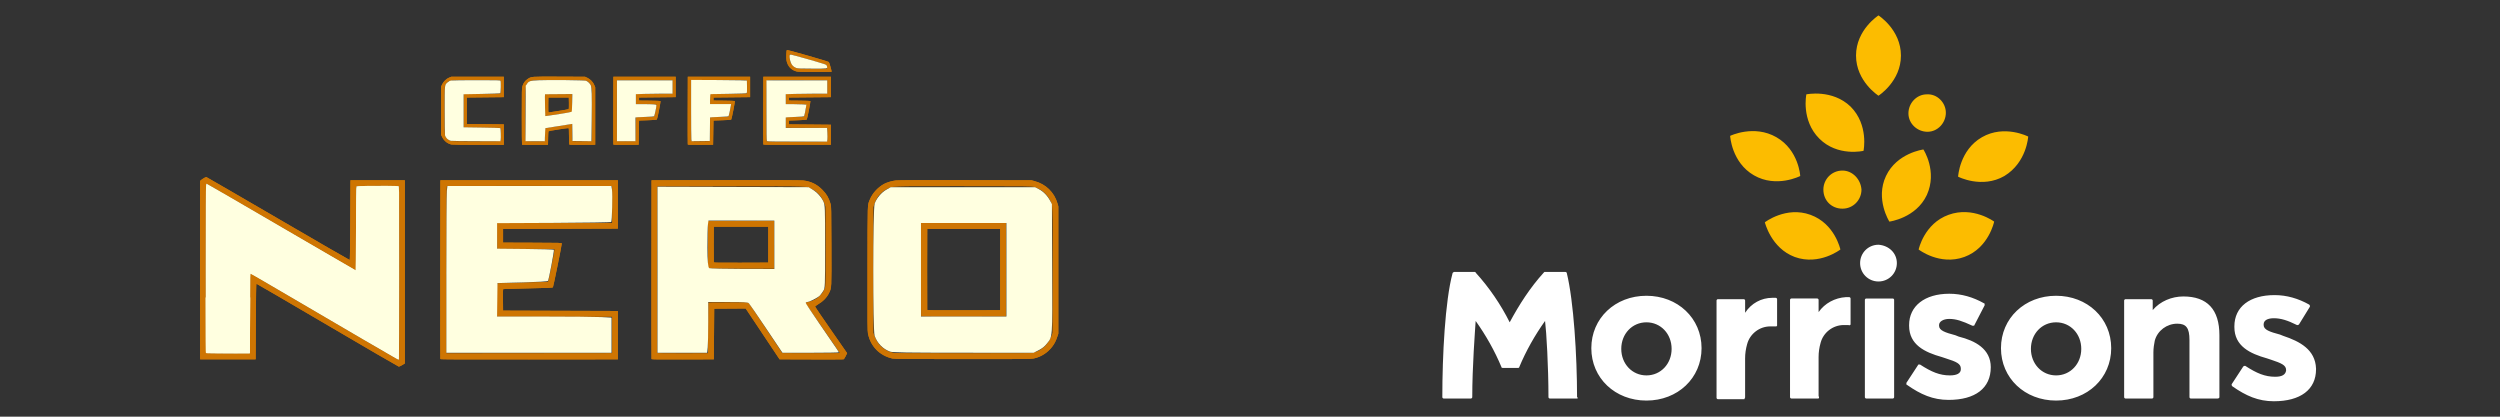
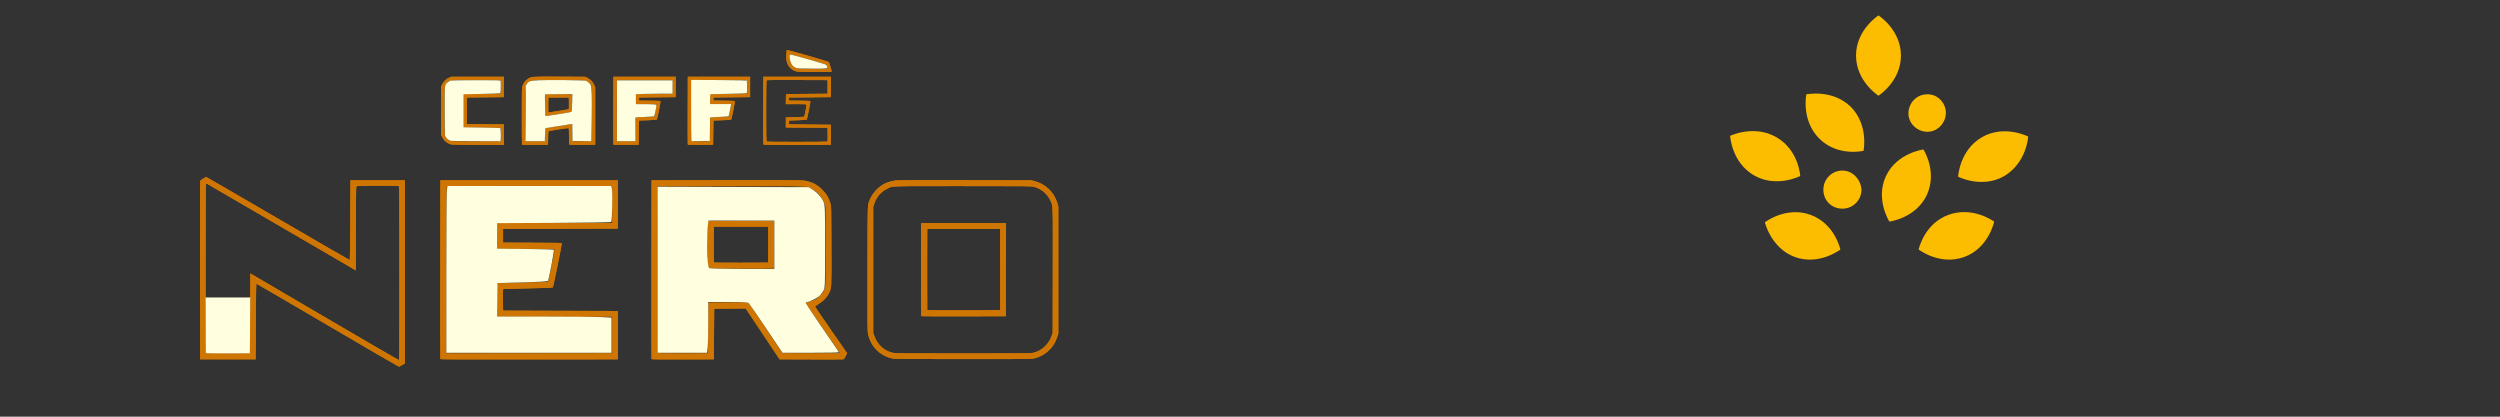
<svg xmlns="http://www.w3.org/2000/svg" id="b" data-name="CONTENT" width="300" height="50" viewBox="0 0 300 50">
  <rect x="0" y="0" width="300" height="50" fill="#333333" stroke="none" />
  <g id="c" data-name="g3446">
    <path id="d" data-name="path3402" d="M39.291,39.012c-4.662-2.739-8.497-4.974-8.522-4.967-.03.009-.053,1.581-.068,4.542l-.023,4.529h-6.663l-.012-10.653c-.007-5.859-.002-10.694.01-10.745.021-.086.628-.475.742-.475.026,0,3.899,2.244,8.605,4.987,4.706,2.743,8.578,4.98,8.604,4.971.031-.01.054-1.583.069-4.794l.023-4.779h6.527v21.983l-.316.194c-.174.107-.357.192-.408.189s-3.907-2.246-8.569-4.984ZM47.926,32.786c0-8.02-.012-10.402-.054-10.444-.084-.084-5.037-.078-5.107.007-.037.044-.054,1.462-.062,5.079l-.012,5.018-8.839-5.151c-4.861-2.833-8.892-5.179-8.957-5.212-.089-.046-.131-.048-.17-.009-.039.039-.052,2.601-.052,10.126,0,5.54.012,10.106.028,10.145.025.064.301.072,2.652.072,1.443,0,2.629-.005,2.635-.011.006-.006.021-2.168.034-4.803l.023-4.792,8.879,5.207c4.884,2.864,8.907,5.196,8.941,5.183.052-.02.062-1.695.062-10.413ZM52.842,43.084c-.012-.031-.016-4.871-.01-10.755l.012-10.698h21.304v5.802l-6.89.023-6.89.023v1.632l3.524.012c3.317.011,3.524.016,3.525.091,0,.2-1.015,5.209-1.068,5.265-.049.052-.591.075-2.975.126-1.603.035-2.941.072-2.972.083-.045.015-.055.3-.045,1.302l.012,1.282,6.89.023,6.89.023v5.802l-10.642.011c-8.49.009-10.646,0-10.664-.045ZM73.468,40.194v-2.199l-6.901-.011-6.901-.011v-1.973c0-1.538.012-1.977.057-1.992.031-.01,1.399-.048,3.04-.083,1.721-.037,3.001-.082,3.026-.107.063-.063.819-3.881.777-3.923-.02-.02-1.575-.041-3.456-.047l-3.42-.012-.012-1.53-.012-1.53,6.902-.011,6.902-.011.012-2.196c.009-1.726,0-2.203-.045-2.232-.066-.042-19.708-.052-19.816-.01-.065.025-.072.954-.072,10.064v10.036l9.961-.011,9.961-.011v-2.199h0ZM78.181,43.084c-.012-.031-.016-4.871-.01-10.755l.012-10.698,8.884-.013c6.123-.009,9.017.002,9.313.036.92.105,1.643.454,2.291,1.108.532.537.775.954,1.006,1.728.074.249.081.627.094,4.984.015,5.224.024,5.039-.279,5.672-.27.564-.729,1.029-1.406,1.426-.152.089-.275.192-.272.228s.799,1.207,1.77,2.603,1.833,2.637,1.917,2.759l.151.221-.175.358c-.116.237-.206.366-.267.381-.051.012-1.795.017-3.877.01l-3.785-.012-2.034-3.049-2.034-3.049-1.887.012-1.887.012-.023,3.037-.023,3.037-3.73.012c-2.96.009-3.734,0-3.751-.045h0ZM84.969,42.404c.006-.006.021-1.378.034-3.049l.023-3.037,2.368-.012c2.209-.011,2.373-.006,2.445.068.042.044.966,1.416,2.051,3.049l1.974,2.969,3.456.012c2.961.01,3.456.002,3.456-.053,0-.035-.92-1.387-2.045-3.003-1.125-1.617-2.053-2.96-2.063-2.985-.01-.026.144-.08.348-.122,1.027-.212,1.876-1.003,2.04-1.9.03-.167.042-1.86.034-4.896l-.013-4.641-.107-.317c-.29-.858-.806-1.463-1.57-1.838-.692-.34.083-.316-9.724-.304l-8.815.011-.012,9.973c-.006,5.485-.002,9.998.01,10.03.017.045.671.057,3.06.057,1.671,0,3.043-.005,3.049-.011ZM84.979,32.159c-.012-.031-.016-1.311-.01-2.845l.012-2.788,3.955-.012,3.955-.012v5.712h-3.945c-3.114,0-3.949-.012-3.967-.057h0ZM92.188,29.359v-2.153h-6.527l-.012,2.108c-.006,1.159-.002,2.134.01,2.165.017.045.697.055,3.275.045l3.254-.012v-2.153ZM107.101,43.027c-1.537-.345-2.637-1.465-2.946-3-.063-.315-.07-1.181-.058-7.811.014-8.212-.009-7.542.281-8.26.299-.74.918-1.432,1.665-1.862.33-.19.976-.387,1.446-.441.297-.034,2.855-.045,8.361-.034l7.932.015.368.099c1.35.362,2.364,1.348,2.748,2.673l.102.354v15.277l-.13.385c-.166.493-.33.816-.587,1.157-.562.748-1.365,1.261-2.262,1.445-.312.064-1.231.071-8.499.068-6.655-.003-8.199-.015-8.422-.065h0ZM123.957,42.347c1.022-.217,1.905-1.033,2.257-2.086l.106-.317.012-7.445c.014-8.302.032-7.79-.304-8.467-.408-.823-1.092-1.384-1.972-1.617-.299-.079-.704-.083-8.501-.083-9.103,0-8.398-.024-9.089.315-.765.376-1.311,1.023-1.572,1.861l-.106.34v15.095l.128.362c.231.655.651,1.216,1.175,1.572.333.226.576.335.997.445.317.083.617.086,8.443.088,6.935.001,8.159-.008,8.425-.064h0ZM110.554,37.942c-.017-.017-.03-2.536-.03-5.599v-5.568h10.199l-.012,5.587-.012,5.587-5.058.012c-2.782.006-5.071-.002-5.088-.019ZM120.02,32.351v-4.873h-8.748l-.012,4.828c-.006,2.655-.002,4.853.01,4.885.017.045.918.055,4.386.045l4.364-.012v-4.873ZM54.187,17.343c-.474-.093-.897-.429-1.125-.892l-.128-.26v-5.802l.123-.262c.161-.343.506-.677.84-.812l.261-.105h6.301v2.448l-2.221.023-2.221.023v3.173l2.221.023,2.221.023.013,1.133c.007.623.002,1.179-.012,1.235l-.025.102-3.025-.005c-1.664-.003-3.114-.022-3.223-.044ZM60.092,16.912c.041-.106.032-1.483-.01-1.548-.027-.043-.544-.059-2.232-.068l-2.196-.012v-3.989l2.196-.012c1.688-.009,2.204-.025,2.232-.068.042-.066.05-1.443.01-1.548-.025-.064-.329-.072-2.98-.071-3.295.001-3.137-.013-3.471.32-.333.333-.319.187-.319,3.374s-.014,3.04.32,3.371c.339.336.173.321,3.47.322,2.651,0,2.956-.006,2.98-.071ZM62.643,17.362c-.017-.017-.031-1.545-.031-3.396,0-3.146.005-3.383.084-3.635.113-.363.314-.642.604-.839.464-.315.395-.31,3.827-.295l3.077.013.285.132c.354.164.687.513.833.877l.105.261v6.89l-1.538.012c-1.2.009-1.546,0-1.574-.045-.02-.032-.037-.481-.037-.999,0-.732-.014-.947-.06-.965-.074-.028-2.35.331-2.397.379-.019.019-.04.391-.047.827l-.012.792-1.544.012c-.849.007-1.558-.002-1.575-.019ZM65.395,16.912c.015-.039.028-.396.028-.793s.017-.722.038-.722c.049,0,2.889-.447,3.055-.48l.125-.025v.99c.001.544.018,1.015.038,1.047.028.044.297.055,1.189.045l1.153-.012.012-3.232c.012-3.208.011-3.234-.085-3.456-.053-.123-.175-.295-.271-.382-.343-.31-.17-.296-3.661-.295-3.522.001-3.339-.015-3.674.32-.335.335-.319.141-.32,3.763,0,1.785.013,3.259.029,3.275s.545.03,1.174.03c1.001,0,1.147-.009,1.171-.072ZM65.444,13.908c-.012-.012-.022-.6-.022-1.306v-1.284h3.218v1.044c0,.794-.014,1.049-.057,1.065-.115.042-3.119.503-3.14.482ZM67.044,13.311c.64-.1,1.18-.199,1.2-.219.02-.02.031-.341.024-.713l-.013-.676h-2.448l-.012.837c-.012.797-.002.953.059.953.015,0,.55-.082,1.19-.182ZM73.602,17.336c-.012-.032-.017-1.873-.01-4.092l.012-4.035h7.479v2.448l-2.198.023-2.198.023v.363l1.268.012c.697.007,1.284.028,1.303.047.045.045-.368,2.143-.435,2.216-.034.036-.389.066-1.093.091l-1.043.037-.023,1.451-.023,1.451-1.508.012c-1.182.009-1.513,0-1.53-.045h0ZM76.29,15.529l.012-1.432.618-.03c.34-.016.827-.03,1.082-.03.335,0,.477-.017.514-.062.063-.076.322-1.338.291-1.419-.018-.046-.292-.062-1.253-.071l-1.231-.012v-1.179l2.198-.023,2.198-.023v-1.632h-6.708l-.012,3.627c-.006,1.995-.002,3.652.01,3.684.017.045.271.055,1.145.045l1.123-.012.012-1.432ZM82.532,17.336c-.012-.032-.017-1.873-.01-4.092l.012-4.035h7.479v2.448l-2.198.023-2.198.023v.363l1.268.012c.697.007,1.282.027,1.3.045.038.04-.385,2.176-.442,2.232-.022.022-.509.056-1.082.076l-1.043.037-.023,1.451-.023,1.451-1.508.012c-1.182.009-1.513,0-1.53-.045h0ZM85.203,16.912c.015-.039.028-.689.028-1.444v-1.372l.619-.03c.341-.016.828-.03,1.082-.03.316,0,.478-.018.509-.057.053-.066.282-1.165.282-1.356v-.129h-2.496l.013-.601.013-.601,2.173-.012c1.67-.009,2.182-.025,2.209-.068.042-.066.05-1.443.01-1.548-.025-.064-.365-.072-3.377-.072h-3.349v3.664c0,2.015.014,3.678.03,3.695s.524.03,1.128.03c.96,0,1.102-.009,1.126-.072ZM91.597,17.335c-.012-.031-.016-1.872-.01-4.091l.012-4.035h8.114v2.448l-2.516.023-2.516.023v.363l1.268.012c.697.007,1.282.027,1.3.045.038.04-.385,2.176-.442,2.232-.022.022-.509.056-1.082.076l-1.043.037v.453l2.516.023,2.516.023v2.403l-4.047.012c-3.213.009-4.051,0-4.069-.045h0ZM99.272,16.991c.044-.028.055-.229.045-.849l-.012-.813-2.504-.012-2.504-.012v-1.209l.619-.03c.341-.016.828-.03,1.082-.03.317,0,.477-.018.507-.057.063-.081.301-1.331.269-1.415-.023-.061-.189-.07-1.253-.07h-1.227l.013-.601.013-.601,2.493-.023,2.493-.023v-1.632l-3.646-.012c-2.887-.009-3.654,0-3.682.045-.02.031-.036,1.68-.037,3.663,0,2.745.012,3.619.054,3.661.041.041.91.054,3.638.054,1.971,0,3.609-.017,3.641-.037ZM95.577,8.573c-.642-.173-1.049-.614-1.195-1.295-.058-.272-.028-1.204.042-1.274.049-.049,4.937,1.349,5.035,1.44.067.062.369,1.137.33,1.176-.013.013-.912.022-1.999.02-1.552-.002-2.026-.017-2.213-.067ZM99.21,8.253c.084-.032.092-.173.022-.374-.058-.166.2-.077-2.511-.863-1.022-.296-1.882-.529-1.912-.517-.09.034-.112.252-.06.578.064.398.134.561.344.793.196.217.355.31.623.363.218.043,3.387.061,3.494.02h0Z" fill="#ce7502" />
    <path id="e" data-name="path3384" d="M39.291,39.012c-4.662-2.739-8.497-4.974-8.522-4.967-.03.009-.053,1.581-.068,4.542l-.023,4.529h-6.663l-.012-10.653c-.007-5.859-.002-10.694.01-10.745.021-.086.628-.475.742-.475.026,0,3.899,2.244,8.605,4.987,4.706,2.743,8.578,4.98,8.604,4.971.031-.01.054-1.583.069-4.794l.023-4.779h6.527v21.983l-.316.194c-.174.107-.357.192-.408.189s-3.907-2.246-8.569-4.984ZM47.926,32.786c0-8.02-.012-10.402-.054-10.444-.084-.084-5.037-.078-5.107.007-.037.044-.054,1.462-.062,5.079l-.012,5.018-8.839-5.151c-4.861-2.833-8.892-5.179-8.957-5.212-.089-.046-.131-.048-.17-.009-.039.039-.052,2.601-.052,10.126,0,5.54.012,10.106.028,10.145.025.064.301.072,2.652.072,1.443,0,2.629-.005,2.635-.011.006-.006.021-2.168.034-4.803l.023-4.792,8.879,5.207c4.884,2.864,8.907,5.196,8.941,5.183.052-.02.062-1.695.062-10.413ZM52.842,43.084c-.012-.031-.016-4.871-.01-10.755l.012-10.698h21.304v5.802l-6.89.023-6.89.023v1.632l3.524.012c3.317.011,3.524.016,3.525.091,0,.2-1.015,5.209-1.068,5.265-.049.052-.591.075-2.975.126-1.603.035-2.941.072-2.972.083-.045.015-.055.3-.045,1.302l.012,1.282,6.89.023,6.89.023v5.802l-10.642.011c-8.49.009-10.646,0-10.664-.045ZM73.468,40.194v-2.199l-6.901-.011-6.901-.011v-1.973c0-1.538.012-1.977.057-1.992.031-.01,1.399-.048,3.04-.083,1.721-.037,3.001-.082,3.026-.107.063-.063.819-3.881.777-3.923-.02-.02-1.575-.041-3.456-.047l-3.42-.012-.012-1.53-.012-1.53,6.902-.011,6.902-.011.012-2.196c.009-1.726,0-2.203-.045-2.232-.066-.042-19.708-.052-19.816-.01-.065.025-.072.954-.072,10.064v10.036l9.961-.011,9.961-.011v-2.199h0ZM78.181,43.084c-.012-.031-.016-4.871-.01-10.755l.012-10.698,8.884-.013c6.123-.009,9.017.002,9.313.036.92.105,1.643.454,2.291,1.108.532.537.775.954,1.006,1.728.074.249.081.627.094,4.984.015,5.224.024,5.039-.279,5.672-.27.564-.729,1.029-1.406,1.426-.152.089-.275.192-.272.228s.799,1.207,1.77,2.603,1.833,2.637,1.917,2.759l.151.221-.175.358c-.116.237-.206.366-.267.381-.051.012-1.795.017-3.877.01l-3.785-.012-2.034-3.049-2.034-3.049-1.887.012-1.887.012-.023,3.037-.023,3.037-3.73.012c-2.96.009-3.734,0-3.751-.045h0ZM84.969,42.404c.006-.006.021-1.378.034-3.049l.023-3.037,2.368-.012c2.209-.011,2.373-.006,2.445.068.042.044.966,1.416,2.051,3.049l1.974,2.969,3.456.012c2.961.01,3.456.002,3.456-.053,0-.035-.92-1.387-2.045-3.003-1.125-1.617-2.053-2.96-2.063-2.985-.01-.026.144-.08.348-.122,1.027-.212,1.876-1.003,2.04-1.9.03-.167.042-1.86.034-4.896l-.013-4.641-.107-.317c-.29-.858-.806-1.463-1.57-1.838-.692-.34.083-.316-9.724-.304l-8.815.011-.012,9.973c-.006,5.485-.002,9.998.01,10.03.017.045.671.057,3.06.057,1.671,0,3.043-.005,3.049-.011ZM84.979,32.159c-.012-.031-.016-1.311-.01-2.845l.012-2.788,3.955-.012,3.955-.012v5.712h-3.945c-3.114,0-3.949-.012-3.967-.057h0ZM92.188,29.359v-2.153h-6.527l-.012,2.108c-.006,1.159-.002,2.134.01,2.165.017.045.697.055,3.275.045l3.254-.012v-2.153ZM107.101,43.027c-1.537-.345-2.637-1.465-2.946-3-.063-.315-.07-1.181-.058-7.811.014-8.212-.009-7.542.281-8.26.299-.74.918-1.432,1.665-1.862.33-.19.976-.387,1.446-.441.297-.034,2.855-.045,8.361-.034l7.932.015.368.099c1.35.362,2.364,1.348,2.748,2.673l.102.354v15.277l-.13.385c-.166.493-.33.816-.587,1.157-.562.748-1.365,1.261-2.262,1.445-.312.064-1.231.071-8.499.068-6.655-.003-8.199-.015-8.422-.065h0ZM123.957,42.347c1.022-.217,1.905-1.033,2.257-2.086l.106-.317.012-7.445c.014-8.302.032-7.79-.304-8.467-.408-.823-1.092-1.384-1.972-1.617-.299-.079-.704-.083-8.501-.083-9.103,0-8.398-.024-9.089.315-.765.376-1.311,1.023-1.572,1.861l-.106.34v15.095l.128.362c.231.655.651,1.216,1.175,1.572.333.226.576.335.997.445.317.083.617.086,8.443.088,6.935.001,8.159-.008,8.425-.064h0ZM110.554,37.942c-.017-.017-.03-2.536-.03-5.599v-5.568h10.199l-.012,5.587-.012,5.587-5.058.012c-2.782.006-5.071-.002-5.088-.019ZM120.02,32.351v-4.873h-8.748l-.012,4.828c-.006,2.655-.002,4.853.01,4.885.017.045.918.055,4.386.045l4.364-.012v-4.873ZM54.187,17.343c-.474-.093-.897-.429-1.125-.892l-.128-.26v-5.802l.123-.262c.161-.343.506-.677.84-.812l.261-.105h6.301v2.448l-2.221.023-2.221.023v3.173l2.221.023,2.221.023.013,1.133c.007.623.002,1.179-.012,1.235l-.025.102-3.025-.005c-1.664-.003-3.114-.022-3.223-.044ZM60.092,16.912c.041-.106.032-1.483-.01-1.548-.027-.043-.544-.059-2.232-.068l-2.196-.012v-3.989l2.196-.012c1.688-.009,2.204-.025,2.232-.068.042-.066.05-1.443.01-1.548-.025-.064-.329-.072-2.98-.071-3.295.001-3.137-.013-3.471.32-.333.333-.319.187-.319,3.374s-.014,3.04.32,3.371c.339.336.173.321,3.47.322,2.651,0,2.956-.006,2.98-.071ZM62.643,17.362c-.017-.017-.031-1.545-.031-3.396,0-3.146.005-3.383.084-3.635.113-.363.314-.642.604-.839.464-.315.395-.31,3.827-.295l3.077.013.285.132c.354.164.687.513.833.877l.105.261v6.89l-1.538.012c-1.2.009-1.546,0-1.574-.045-.02-.032-.037-.481-.037-.999,0-.732-.014-.947-.06-.965-.074-.028-2.35.331-2.397.379-.019.019-.04.391-.047.827l-.012.792-1.544.012c-.849.007-1.558-.002-1.575-.019ZM65.395,16.912c.015-.039.028-.396.028-.793s.017-.722.038-.722c.049,0,2.889-.447,3.055-.48l.125-.025v.99c.001.544.018,1.015.038,1.047.028.044.297.055,1.189.045l1.153-.012.012-3.232c.012-3.208.011-3.234-.085-3.456-.053-.123-.175-.295-.271-.382-.343-.31-.17-.296-3.661-.295-3.522.001-3.339-.015-3.674.32-.335.335-.319.141-.32,3.763,0,1.785.013,3.259.029,3.275s.545.03,1.174.03c1.001,0,1.147-.009,1.171-.072ZM65.444,13.908c-.012-.012-.022-.6-.022-1.306v-1.284h3.218v1.044c0,.794-.014,1.049-.057,1.065-.115.042-3.119.503-3.14.482ZM67.044,13.311c.64-.1,1.18-.199,1.2-.219.02-.02.031-.341.024-.713l-.013-.676h-2.448l-.012.837c-.012.797-.002.953.059.953.015,0,.55-.082,1.19-.182ZM73.602,17.336c-.012-.032-.017-1.873-.01-4.092l.012-4.035h7.479v2.448l-2.198.023-2.198.023v.363l1.268.012c.697.007,1.284.028,1.303.047.045.045-.368,2.143-.435,2.216-.034.036-.389.066-1.093.091l-1.043.037-.023,1.451-.023,1.451-1.508.012c-1.182.009-1.513,0-1.53-.045h0ZM76.29,15.529l.012-1.432.618-.03c.34-.016.827-.03,1.082-.03.335,0,.477-.017.514-.062.063-.076.322-1.338.291-1.419-.018-.046-.292-.062-1.253-.071l-1.231-.012v-1.179l2.198-.023,2.198-.023v-1.632h-6.708l-.012,3.627c-.006,1.995-.002,3.652.01,3.684.017.045.271.055,1.145.045l1.123-.012.012-1.432ZM82.532,17.336c-.012-.032-.017-1.873-.01-4.092l.012-4.035h7.479v2.448l-2.198.023-2.198.023v.363l1.268.012c.697.007,1.282.027,1.3.045.038.04-.385,2.176-.442,2.232-.022.022-.509.056-1.082.076l-1.043.037-.023,1.451-.023,1.451-1.508.012c-1.182.009-1.513,0-1.53-.045h0ZM85.203,16.912c.015-.039.028-.689.028-1.444v-1.372l.619-.03c.341-.016.828-.03,1.082-.03.316,0,.478-.018.509-.057.053-.066.282-1.165.282-1.356v-.129h-2.496l.013-.601.013-.601,2.173-.012c1.67-.009,2.182-.025,2.209-.068.042-.066.05-1.443.01-1.548-.025-.064-.365-.072-3.377-.072h-3.349v3.664c0,2.015.014,3.678.03,3.695s.524.03,1.128.03c.96,0,1.102-.009,1.126-.072ZM91.597,17.335c-.012-.031-.016-1.872-.01-4.091l.012-4.035h8.114v2.448l-2.516.023-2.516.023v.363l1.268.012c.697.007,1.282.027,1.3.045.038.04-.385,2.176-.442,2.232-.022.022-.509.056-1.082.076l-1.043.037v.453l2.516.023,2.516.023v2.403l-4.047.012c-3.213.009-4.051,0-4.069-.045h0ZM99.272,16.991c.044-.028.055-.229.045-.849l-.012-.813-2.504-.012-2.504-.012v-1.209l.619-.03c.341-.016.828-.03,1.082-.03.317,0,.477-.018.507-.057.063-.081.301-1.331.269-1.415-.023-.061-.189-.07-1.253-.07h-1.227l.013-.601.013-.601,2.493-.023,2.493-.023v-1.632l-3.646-.012c-2.887-.009-3.654,0-3.682.045-.02.031-.036,1.68-.037,3.663,0,2.745.012,3.619.054,3.661.041.041.91.054,3.638.054,1.971,0,3.609-.017,3.641-.037ZM95.577,8.573c-.642-.173-1.049-.614-1.195-1.295-.058-.272-.028-1.204.042-1.274.049-.049,4.937,1.349,5.035,1.44.067.062.369,1.137.33,1.176-.013.013-.912.022-1.999.02-1.552-.002-2.026-.017-2.213-.067ZM99.21,8.253c.084-.032.092-.173.022-.374-.058-.166.2-.077-2.511-.863-1.022-.296-1.882-.529-1.912-.517-.09.034-.112.252-.06.578.064.398.134.561.344.793.196.217.355.31.623.363.218.043,3.387.061,3.494.02h0Z" fill="#ce7502" />
    <path id="f" data-name="path3404" d="M53.562,32.92c0-5.178.028-9.682.062-10.009l.062-.594h19.687l.066.442c.084.562.008,3.783-.092,3.883-.041.041-3.139.089-6.884.106l-6.809.031v3.062l3.376.034c1.857.018,3.403.06,3.436.093.063.063-.598,3.562-.706,3.738-.042.068-1.104.132-3.061.185l-2.997.08-.026,2.007-.026,2.007h5.635c3.099,0,6.189.029,6.868.064l1.233.063v4.225h-19.823v-9.415h0Z" fill="#ffffe0" />
-     <path id="g" data-name="path3406" d="M47.083,42.732c-.346-.203-3.609-2.11-7.252-4.239s-7.328-4.285-8.188-4.792c-.86-.507-1.589-.897-1.62-.867-.03.03-.055,2.18-.055,4.778v4.723h-5.222v-10.106c0-5.558.033-10.106.074-10.106s4.072,2.328,8.958,5.174c4.886,2.846,8.9,5.174,8.919,5.174s.035-2.211.035-4.914c0-3.778.028-4.952.121-5.079.109-.15.351-.163,2.538-.139l2.417.026.025,10.372c.014,5.705-.008,10.37-.048,10.368-.04-.002-.356-.17-.702-.372Z" fill="#ffffe0" />
    <path id="h" data-name="path3408" d="M78.897,32.372v-9.963l9.066.026,9.066.026.453.271c.577.346,1.104.929,1.343,1.485.176.411.187.71.186,5.384,0,4.856-.004,4.955-.204,5.287-.112.186-.297.442-.411.569-.228.253-1.269.785-1.537.785-.093,0-.169.049-.169.108s.754,1.202,1.676,2.539c2.139,3.103,2.289,3.324,2.289,3.391,0,.03-1.522.055-3.381.055h-3.381l-1.943-2.9c-1.069-1.595-2.009-2.966-2.089-3.046-.123-.123-.529-.146-2.509-.146h-2.362v2.394c-.001,1.316-.029,2.687-.063,3.046l-.062.653h-5.967v-9.963h0ZM92.919,29.376v-2.901h-7.903l-.061.449c-.034.247-.061,1.51-.061,2.808q0,2.356.218,2.446c.12.048,1.926.09,4.013.094l3.795.006v-2.901Z" fill="#ffffe0" />
-     <path id="i" data-name="path3410" d="M106.814,42.195c-.862-.307-1.544-1.005-1.861-1.902-.215-.609-.21-15.225.005-15.856.22-.646.797-1.335,1.401-1.676l.532-.3h17.309l.467.239c.532.272,1.018.771,1.342,1.377l.222.415.027,7.737c.031,8.643.069,8.113-.659,9.034-.251.318-.566.567-.973.771l-.602.301-8.422-.004c-6.83-.003-8.491-.029-8.789-.135h0ZM120.768,32.373v-5.609h-10.25v11.218h10.25v-5.609Z" fill="#ffffe0" />
-     <path id="j" data-name="path3412" d="M92.031,16.934c-.044-.044-.058-.926-.058-3.675v-3.617h7.301v1.596h-1.394c-.767,0-1.887.014-2.49.032l-1.096.032v1.193h.834c.459,0,1.015.015,1.236.032l.402.031-.034.246c-.059.427-.209,1.106-.254,1.152-.024.024-.411.054-.86.067-.449.013-.931.035-1.07.049l-.254.026v1.25h4.965l.029.581c.016.319.016.689,0,.822l-.029.241h-3.586c-2.724,0-3.6-.014-3.644-.058h0Z" fill="#ffffe0" />
    <path id="k" data-name="path3414" d="M82.963,16.72c-.017-.124-.031-1.778-.031-3.676v-3.451l2.599.006c1.429.004,2.936.02,3.348.036l.749.03.013.73c.01.547-.002.743-.048.781-.04.033-.823.064-2.196.086l-2.134.035-.029.174c-.016.096-.029.365-.029.598v.423s1.263,0,1.263,0h1.263l-.031.206c-.054.361-.232,1.18-.268,1.24-.024.039-.303.065-.878.082-.463.013-.956.036-1.095.05l-.253.026-.013,1.411-.013,1.411-1.093.013-1.093.013s-.031-.225-.031-.225Z" fill="#ffffe0" />
    <path id="l" data-name="path3416" d="M74.036,13.293v-3.651h6.672v1.596h-1.221c-.671,0-1.661.015-2.2.032l-.979.032v1.193h.907c.499,0,1.053.015,1.233.032.302.028.326.039.326.145,0,.175-.233,1.237-.283,1.286-.024.024-.422.054-.884.066-.462.012-.954.034-1.094.048l-.254.026v2.846h-2.224v-3.651h0Z" fill="#ffffe0" />
    <path id="m" data-name="path3418" d="M63.071,13.616l.014-3.328.13-.196c.249-.376.366-.414,1.438-.463,1.196-.055,5.43-.011,5.657.058.2.061.463.304.581.536.125.247.149,1.126.114,4.147l-.03,2.576-1.14-.013-1.14-.013-.013-1.026-.013-1.026-.132.026c-.073.014-.796.129-1.607.255l-1.475.229-.03.36c-.016.198-.033.55-.036.783l-.006.423h-2.324s.014-3.328.014-3.328ZM67.312,13.654c.677-.105,1.253-.214,1.281-.242.032-.032.057-.445.067-1.089l.016-1.038-1.635.013-1.635.013-.016.29c-.009.16-.001.748.017,1.309l.033,1.019.321-.042c.177-.023.875-.128,1.551-.233Z" fill="#ffffe0" />
    <path id="n" data-name="path3420" d="M54.089,16.899c-.328-.079-.623-.366-.687-.667-.021-.1-.039-1.466-.039-3.035,0-3.192-.022-2.983.356-3.324.137-.124.26-.186.426-.213.128-.022,1.502-.04,3.052-.04,2.452,0,2.824.009,2.866.072.062.093.037,1.43-.028,1.492-.028.027-.955.063-2.224.087l-2.176.04v3.965l2.191.032c1.205.017,2.205.046,2.222.062.045.045.076,1.201.038,1.403l-.032.171-2.911-.005c-1.601-.003-2.976-.021-3.056-.04Z" fill="#ffffe0" />
    <path id="o" data-name="path3422" d="M95.576,8.168c-.433-.154-.671-.46-.782-1.005-.092-.452-.066-.615.1-.615.119,0,3.345.911,3.964,1.12.307.103.34.127.378.276.079.31.16.297-1.74.294-1.358-.002-1.771-.017-1.921-.07Z" fill="#ffffe0" />
    <path id="p" data-name="path3426" d="M25.906,42.406c-.923-.006-1.115-.014-1.18-.047l-.022-.011-.006-.315c-.003-.173-.008-1.024-.01-1.892-.002-.867-.006-2.222-.009-3.011l-.005-1.434h5.351v.259c0,.305-.013,2.699-.025,4.669-.005.766-.011,1.479-.014,1.583l-.005.189-.07.005c-.113.008-3.082.011-4.006.005Z" fill="#ffffe0" />
-     <path id="q" data-name="path3428" d="M47.666,43.085c-1.247-.699-5.12-2.956-13.029-7.594-2.346-1.376-4.337-2.539-4.424-2.586l-.158-.084-.015.576c-.008.317-.022,2.431-.031,4.699s-.023,4.163-.03,4.214l-.014.091-2.59-.007c-1.424-.004-2.608-.016-2.631-.027-.039-.019-.042-.127-.049-1.559-.015-3.439-.013-13.745.002-16.149.018-2.768.011-2.639.139-2.591.081.031,2.441,1.403,14.846,8.634,1.639.955,2.989,1.737,3,1.737s.028-2.143.036-4.769c.009-2.623.022-4.89.031-5.039.014-.248.019-.271.066-.285.028-.008.628-.027,1.333-.042,1.272-.027,3.664-.001,3.705.04.01.01.026.346.036.747.025.969.009,19.959-.016,20.029-.011.03-.027.054-.035.054-.008,0-.086-.04-.172-.088Z" fill="#ffffe0" />
  </g>
  <g>
-     <path d="M197.573,48.068c-3.756,0-6.614-2.695-6.614-6.288s2.858-6.288,6.614-6.288,6.614,2.695,6.614,6.288-2.858,6.288-6.614,6.288M197.573,38.678c-1.715,0-3.021,1.388-3.021,3.185s1.307,3.185,3.021,3.185,3.021-1.388,3.021-3.185-1.307-3.185-3.021-3.185M227.296,47.66v-11.677c0-.082-.082-.163-.163-.163h-3.185c-.082,0-.163.082-.163.163v11.677c0,.082.082.163.163.163h3.185c.082,0,.163-.082.163-.163ZM246.731,48.068c-3.756,0-6.614-2.695-6.614-6.288s2.858-6.288,6.614-6.288,6.614,2.695,6.614,6.288-2.858,6.288-6.614,6.288M246.731,38.678c-1.715,0-3.021,1.388-3.021,3.185s1.307,3.185,3.021,3.185,3.021-1.388,3.021-3.185-1.307-3.185-3.021-3.185M266.329,47.66v-7.431c0-3.103-1.47-4.654-4.328-4.654-1.388,0-2.776.572-3.675,1.633v-1.143c0-.082-.082-.163-.163-.163h-3.103c-.082,0-.163.082-.163.163v11.595c0,.082.082.163.163.163h3.185c.082,0,.163-.082.163-.163v-5.389c0-.49.082-.98.163-1.388.327-1.225,1.47-2.041,2.695-2.041,1.062,0,1.47.49,1.47,1.96v6.859c0,.082.082.163.163.163h3.185c.163,0,.245-.082.245-.163M189.244,47.823h-3.266c-.082,0-.163-.082-.163-.163,0-3.675-.245-7.839-.408-9.146-1.225,1.715-2.286,3.593-3.103,5.553,0,.082-.082.082-.163.082h-1.796c-.082,0-.163,0-.163-.082-.817-1.96-1.878-3.838-3.103-5.553-.082,1.307-.408,5.471-.408,9.146,0,.082-.082.163-.163.163h-3.266c-.082,0-.163-.082-.163-.163,0-4.981.327-11.514,1.225-14.862,0-.082.082-.082.163-.163h2.531q.082,0,.082.082c1.633,1.796,3.021,3.838,4.083,5.961,1.143-2.123,2.45-4.165,4.083-5.961l.082-.082h2.531c.082,0,.163.082.163.163.817,3.348,1.225,9.881,1.225,14.862.163.082.082.163,0,.163ZM209.413,47.66v-4.654c0-.572.082-1.143.245-1.715.327-1.225,1.47-2.123,2.776-2.123h.735l.082-.082v-3.185c0-.082-.082-.163-.163-.163h-.408c-1.307,0-2.531.653-3.266,1.796v-1.47c0-.082-.082-.163-.163-.163h-3.103c-.082,0-.163.082-.163.163v11.677c0,.082.082.163.163.163h3.185c0-.082.082-.163.082-.245M218.151,47.823h-3.185c-.082,0-.163-.082-.163-.163v-11.677c0-.082.082-.163.163-.163h3.103c.082,0,.163.082.163.163v1.47c.735-1.062,1.96-1.715,3.266-1.796h.408c.082,0,.163.082.163.163v3.103q0,.082-.082.082s-.082.082-.163,0h-.572c-1.307,0-2.45.898-2.776,2.123-.163.572-.245,1.143-.245,1.715v4.654c.082.245.082.327-.082.327h0ZM238.892,44.067c0,2.531-1.878,3.92-5.063,3.92-1.878,0-3.348-.653-4.981-1.796-.082,0-.082-.082-.082-.163v-.082l1.388-2.123c0-.082.082-.082.163-.082h.082c1.388.898,2.368,1.307,3.593,1.307.817,0,1.307-.245,1.307-.735v-.082c0-.572-.49-.817-1.796-1.225l-.49-.163c-2.041-.572-3.92-1.47-3.92-3.756v-.082c0-2.286,1.878-3.756,4.818-3.756,1.47,0,2.858.408,4.165,1.143.082,0,.082.082.082.163v.082l-1.225,2.368c0,.082-.082.082-.163.082h-.082c-1.225-.572-1.96-.817-2.776-.817-.735,0-1.225.327-1.225.735v.082c0,.572.735.817,1.96,1.143l.408.163c1.96.49,3.838,1.47,3.838,3.675M274.005,40.311l-.408-.163c-1.225-.327-1.96-.572-1.96-1.143v-.082c0-.49.49-.735,1.225-.735.817,0,1.633.245,2.776.817h.082q.082,0,.163-.082l1.307-2.123v-.082q0-.082-.082-.163c-1.307-.735-2.695-1.143-4.165-1.143-2.94,0-4.818,1.388-4.818,3.756v.082c0,2.286,1.878,3.185,3.92,3.756l.49.163c1.225.408,1.796.653,1.796,1.225v.082c-.082.49-.49.735-1.307.735-1.225,0-2.205-.408-3.593-1.307h-.082q-.082,0-.163.082l-1.388,2.123v.082q0,.082.082.163c1.633,1.143,3.103,1.796,4.981,1.796,3.185,0,5.063-1.388,5.063-3.838v-.082c-.082-2.286-1.96-3.266-3.92-3.92M227.623,31.573c0,1.225-.98,2.205-2.205,2.205s-2.205-.98-2.205-2.205.98-2.205,2.205-2.205c1.225.082,2.205.98,2.205,2.205Z" fill="#fff" />
    <path d="M223.377,22.754c0,1.225-.98,2.286-2.286,2.286s-2.286-.98-2.286-2.286c0-1.225.98-2.286,2.286-2.286,1.225,0,2.205,1.062,2.286,2.286M233.502,13.527c0,1.225-.98,2.286-2.205,2.286s-2.286-.98-2.286-2.205.98-2.286,2.205-2.286c1.225-.082,2.286.98,2.286,2.205ZM228.113,6.668c0,3.103-2.695,4.818-2.695,4.818,0,0-2.695-1.715-2.695-4.818s2.695-4.818,2.695-4.818c0,0,2.695,1.715,2.695,4.818M216.763,11.322s-.653,3.103,1.551,5.308c2.205,2.205,5.308,1.47,5.308,1.47,0,0,.653-3.103-1.551-5.308-2.205-2.123-5.308-1.47-5.308-1.47M213.17,16.467c2.695,1.551,2.858,4.654,2.858,4.654,0,0-2.858,1.47-5.553-.082s-2.858-4.736-2.858-4.736c0,0,2.858-1.388,5.553.163M211.782,26.674s.735,3.103,3.593,4.165c2.94,1.062,5.471-.898,5.471-.898,0,0-.653-3.103-3.593-4.165s-5.471.898-5.471.898M231.216,23.408c-1.307,2.776-4.491,3.185-4.491,3.185,0,0-1.715-2.695-.408-5.471s4.491-3.185,4.491-3.185c0,0,1.715,2.613.408,5.471M243.383,16.385s-2.858-1.47-5.553.082-2.858,4.736-2.858,4.736c0,0,2.858,1.47,5.553-.082,2.695-1.633,2.858-4.736,2.858-4.736M235.707,30.839c-2.94,1.062-5.471-.898-5.471-.898,0,0,.653-3.103,3.593-4.165s5.471.817,5.471.817c0,0-.653,3.185-3.593,4.246" fill="#fcbc00" />
  </g>
</svg>